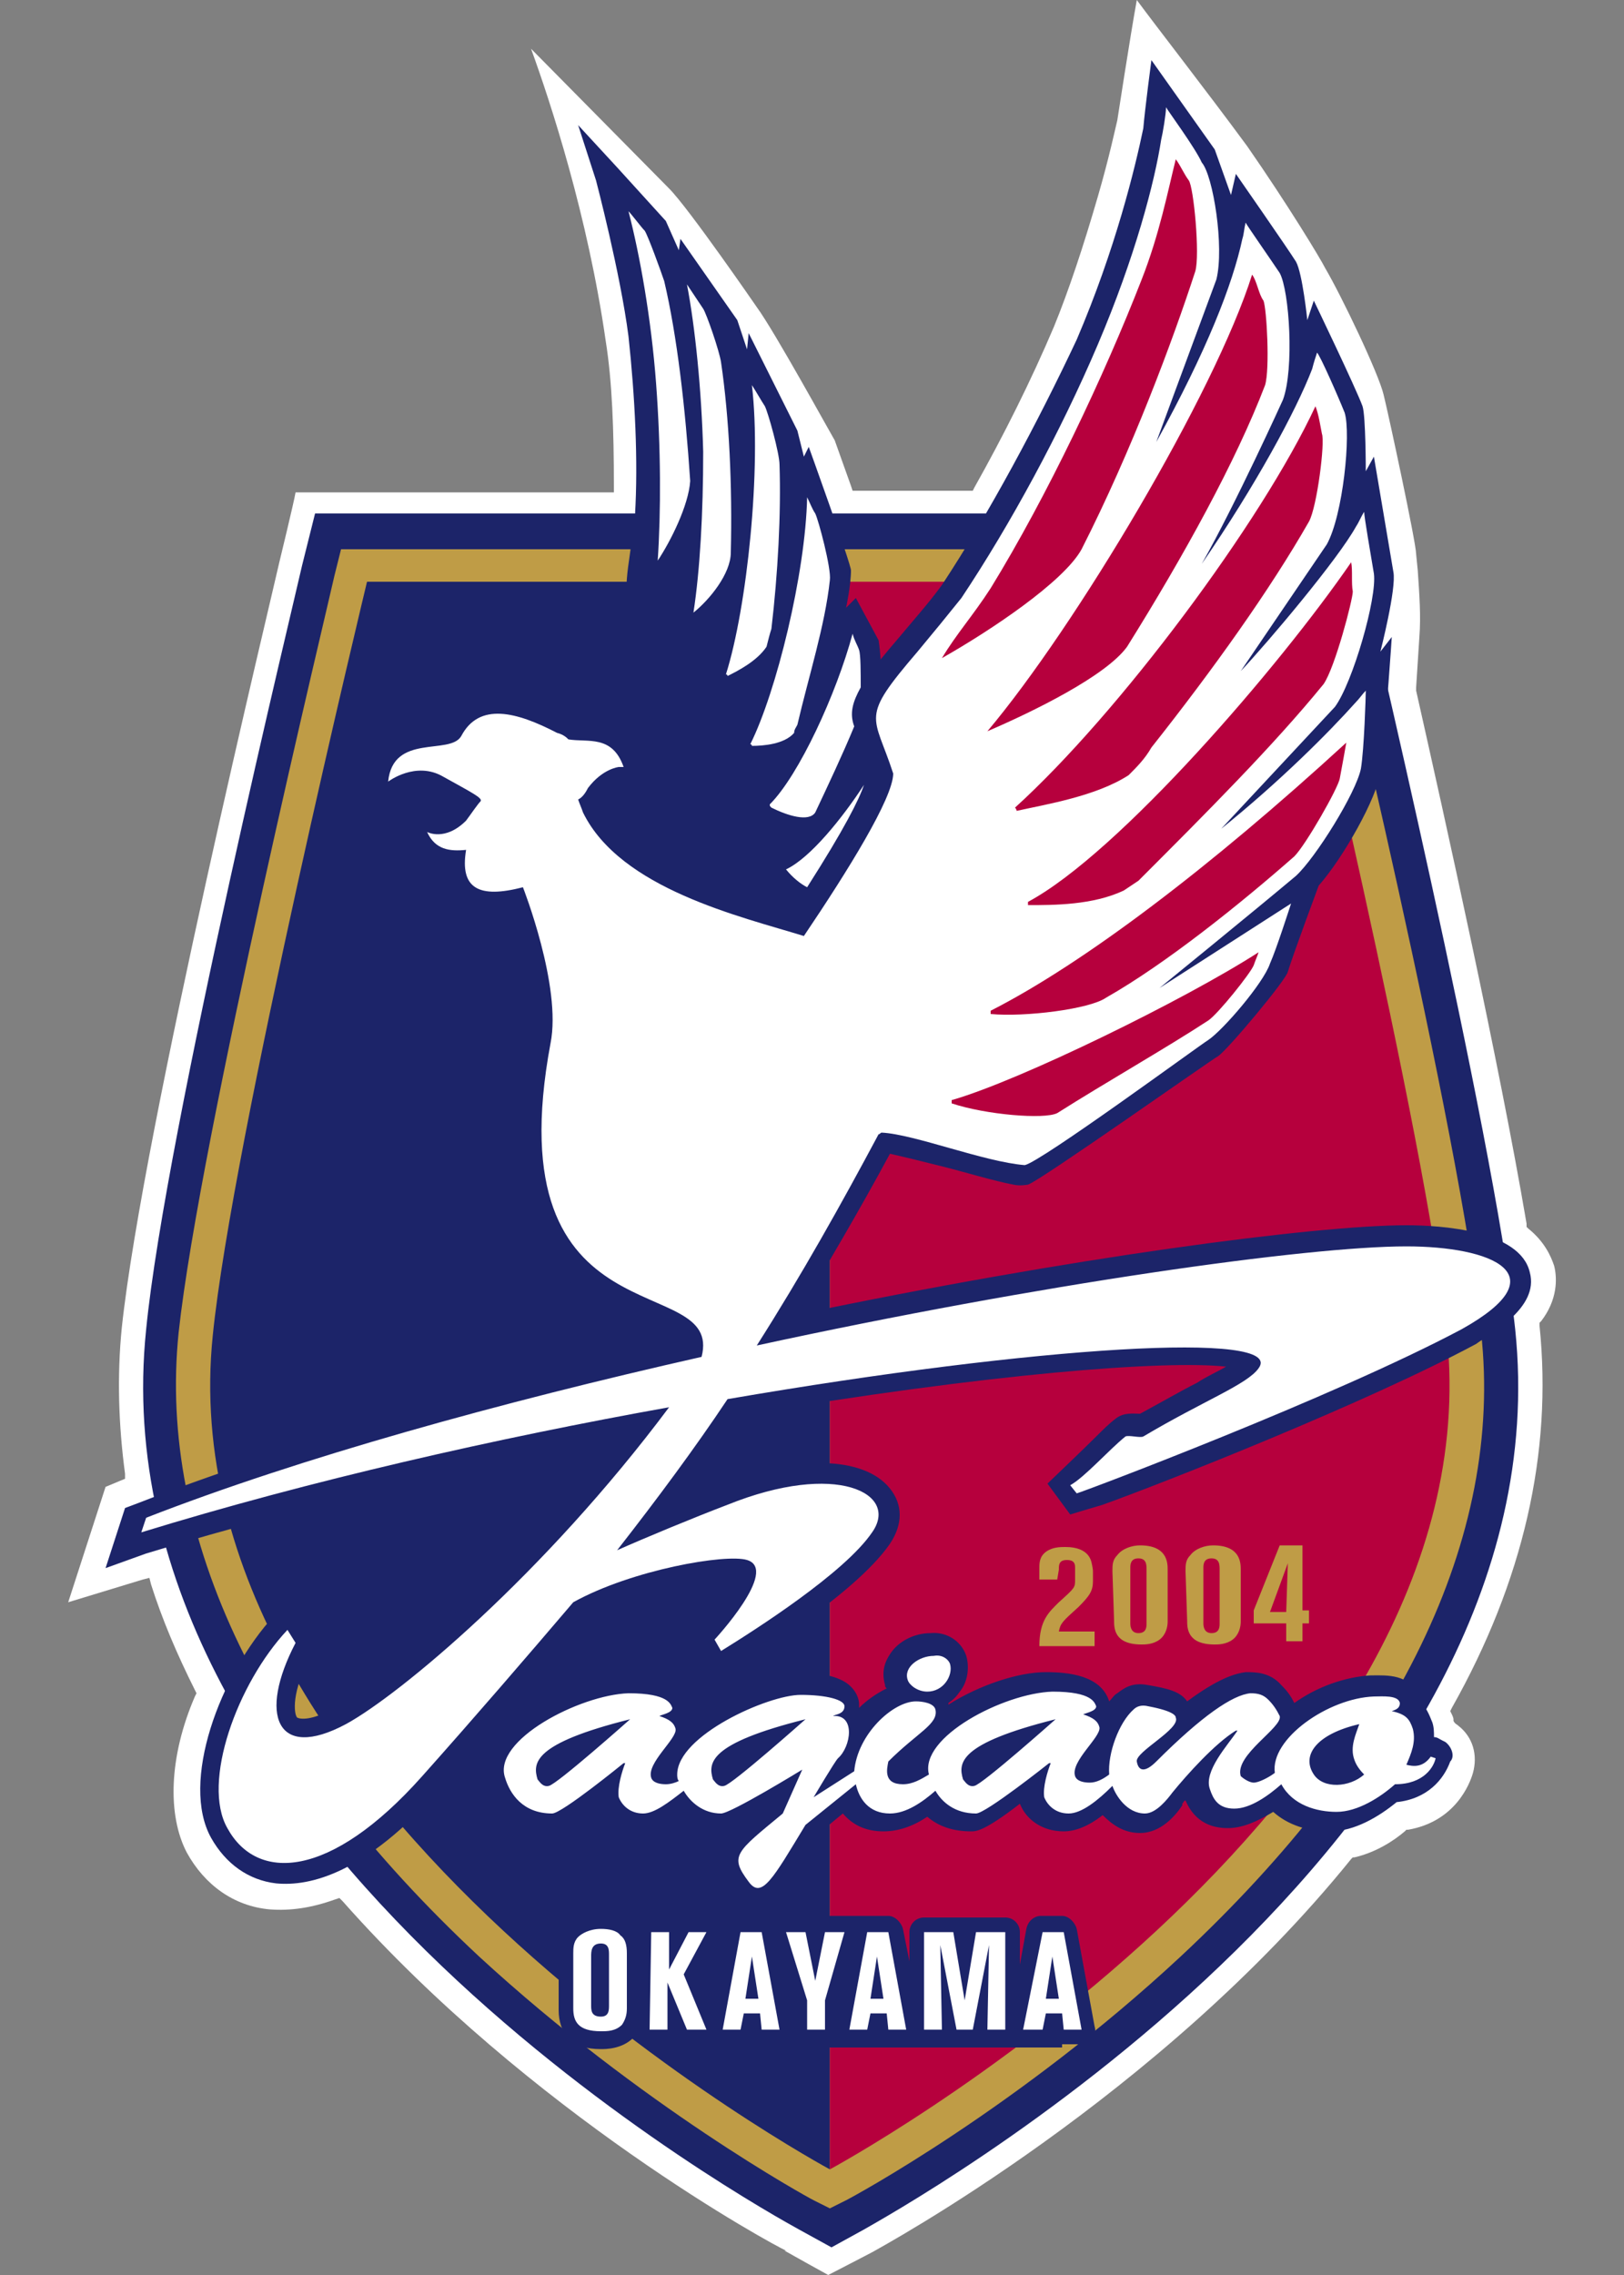
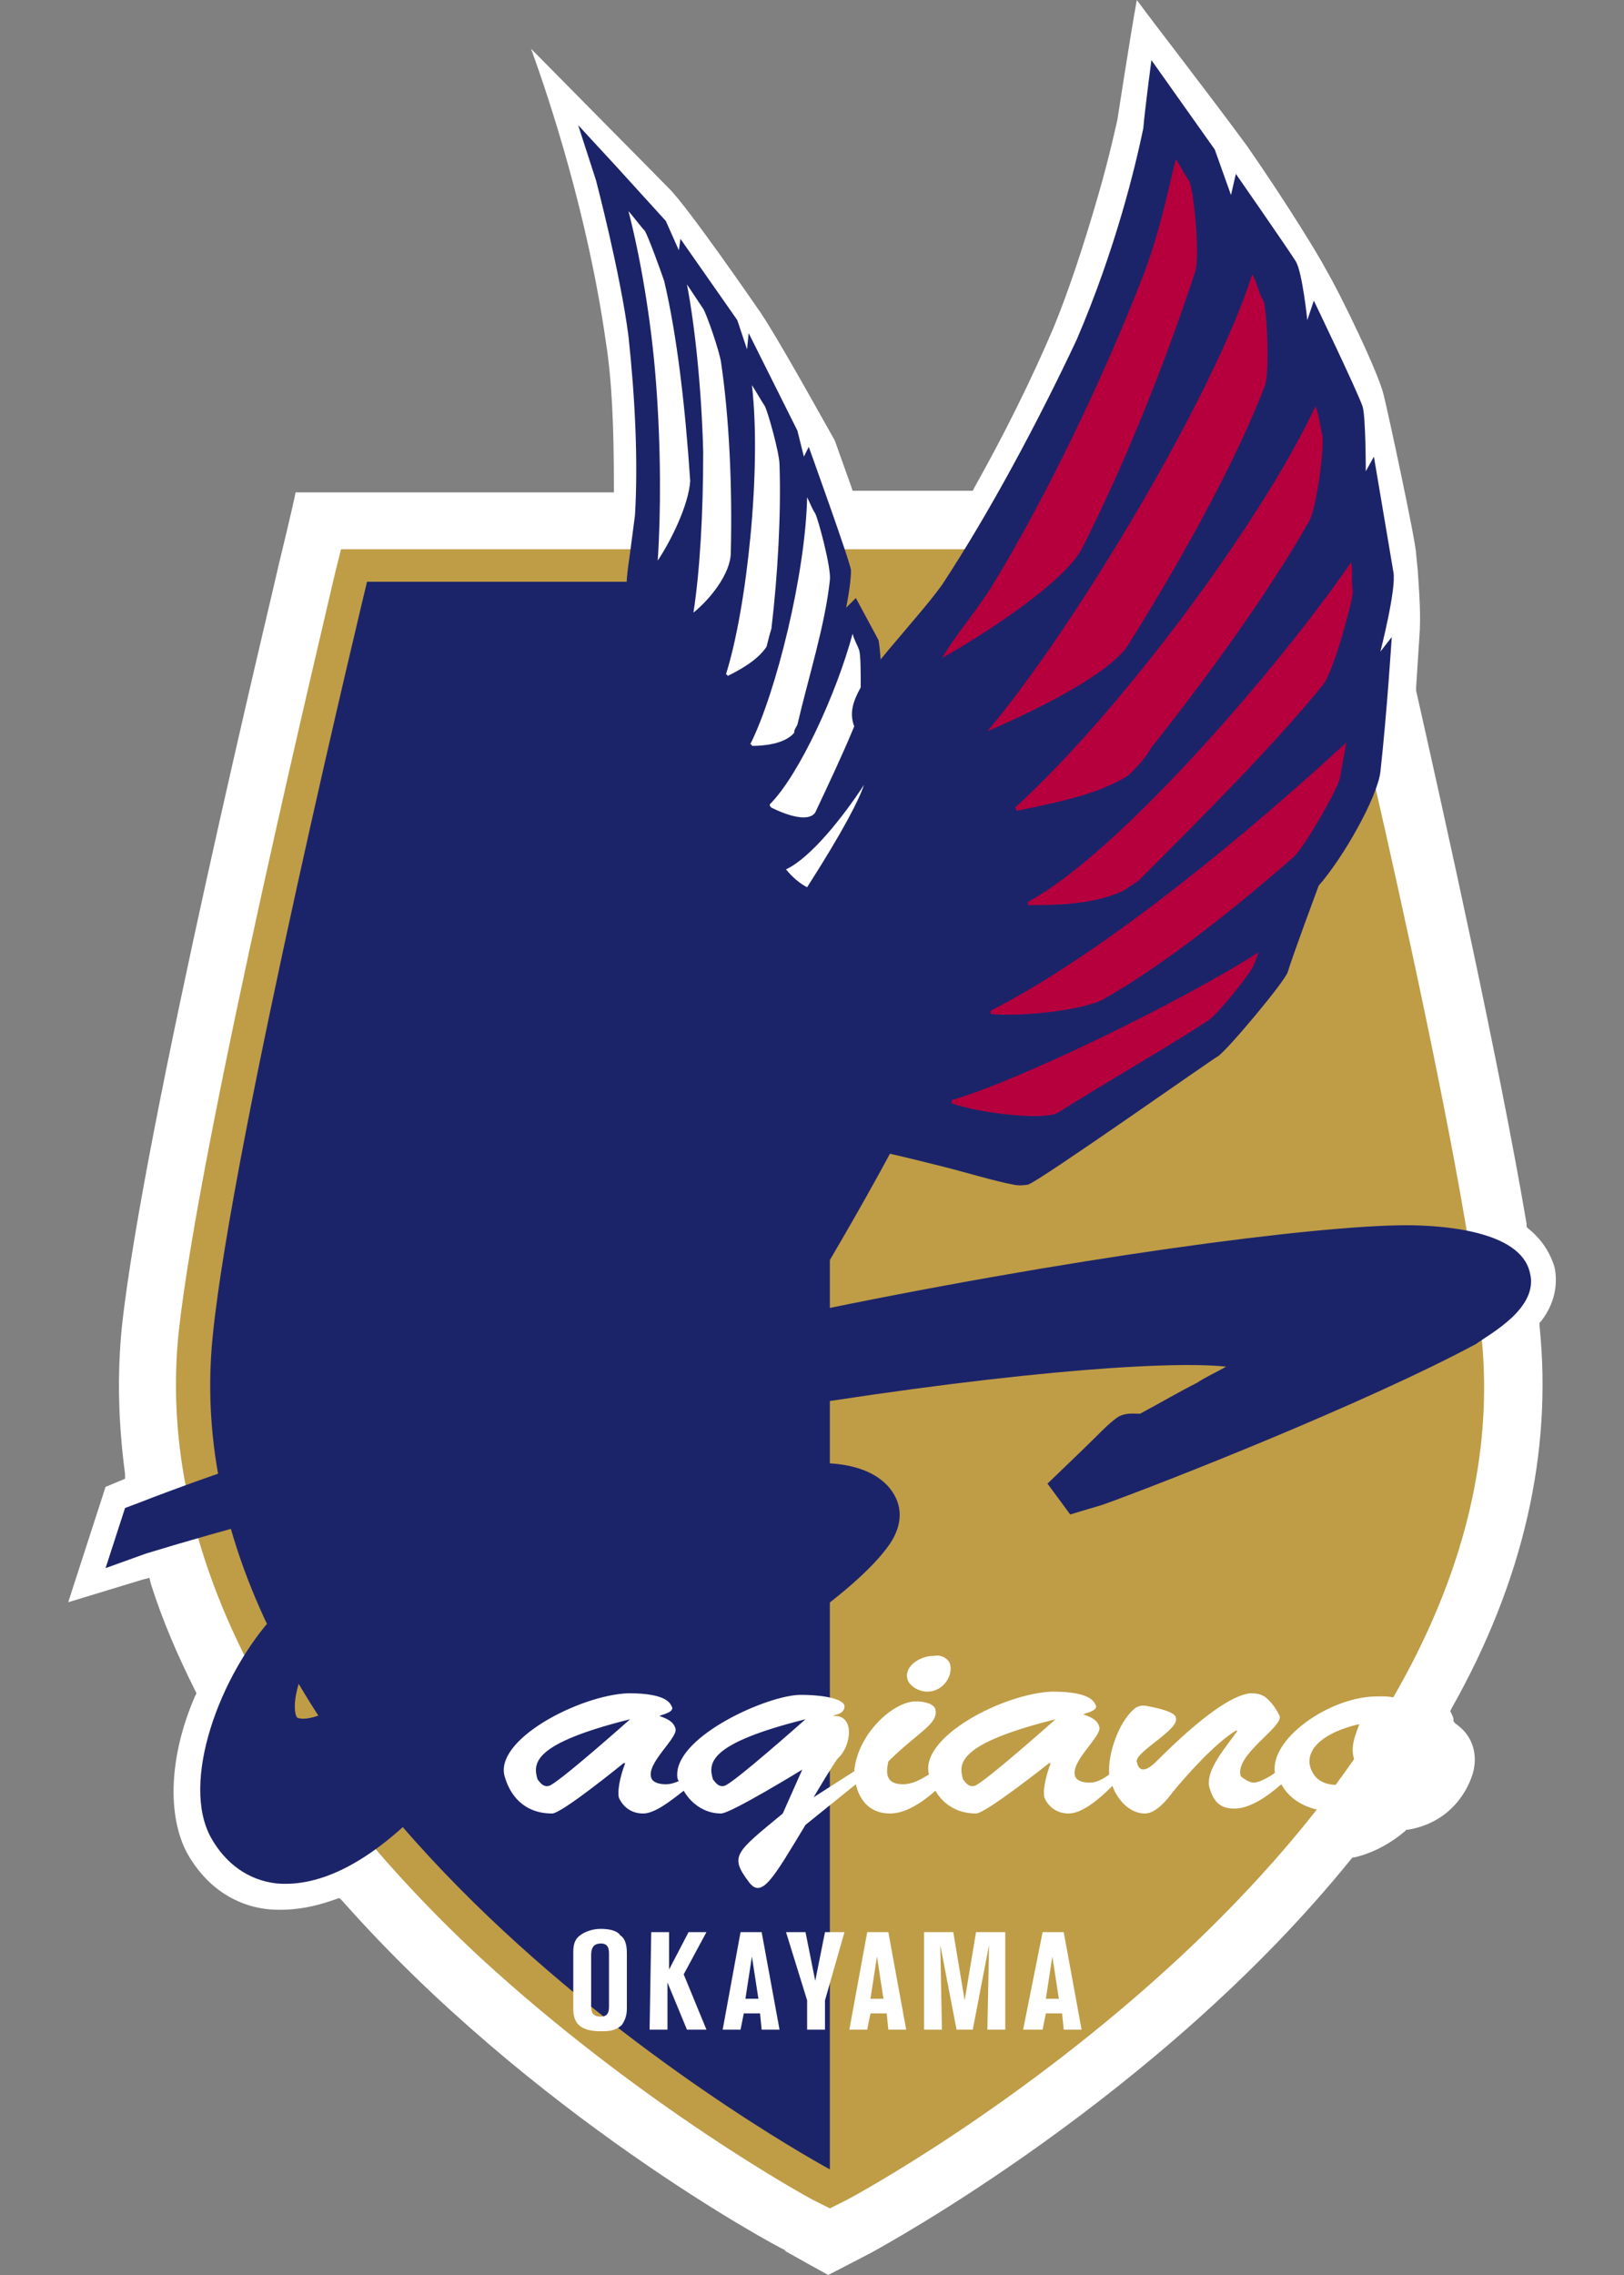
<svg xmlns="http://www.w3.org/2000/svg" version="1.1" id="レイヤー_1" x="0" y="0" viewBox="0 0 100 140" xml:space="preserve">
  <rect x="0" y="0" width="100" height="140" fill="#808080" stroke="none" />
  <style>.st0{fill:#fff}.st1{fill:#1c2469}.st2{fill:#bf9c46}.st3{fill:#b6003d}</style>
  <path class="st0" d="M94.8 81.6v-.2l.1-.1c1-1.3 1-2.6.8-3.4-.2-.6-.6-1.5-1.6-2.3l-.1-.1v-.2c-1.7-10-5-24.8-6.8-32.8v-.2l.2-3.1c.1-1.3 0-2.6-.1-4.1l-.1-1c0-.7-1.7-8.6-2-9.8-.3-1.3-2.6-6.1-3.6-7.8-.3-.6-2.3-3.9-4.8-7.5-2.5-3.4-5.7-7.5-6.8-9-.4 2.2-1.2 7.4-1.2 7.4-.1.4-.5 2.3-1.2 4.7-.9 3.1-1.8 5.8-2.7 8-1.4 3.3-3.1 6.7-4.9 9.9l-.1.2h-7.4l-.1-.3-1-2.8c-.3-.5-3.7-6.7-4.8-8.2 0 0-4.2-6.1-5.4-7.3L32.7 3c1.2 3.3 3.5 10.3 4.6 18 .4 2.5.5 5.5.5 8.9v.4H18.2c-.1.6-1 4.3-1 4.3-.3 1.4-8.4 34.9-9.7 47.1-.3 3-.2 6 .2 9v.3l-1.2.5-2.3 7.1 4.6-1.4.4-.1.1.4c.7 2.2 1.6 4.3 2.7 6.5l.1.2-.1.2c-1.6 3.7-1.7 7.3-.5 9.6 1.1 2 2.9 3.3 5.1 3.5 1.3.1 2.6-.1 4-.6l.3-.1.2.2c11.6 13.1 26.6 21.2 27.3 21.5h-.1c.2.1.7.4 2.7 1.5.4-.2 2.7-1.4 2.7-1.4.7-.4 17.7-9.6 29.5-24.2l.1-.1h.1c1.3-.3 2.4-1 3.1-1.6l.1-.1h.1c2.9-.5 3.8-2.8 4-3.5.3-1.1 0-2.2-.9-2.9-.1-.1-.2-.1-.3-.3v-.1c0-.1-.1-.3-.1-.3l-.1-.2.1-.2c4.4-7.8 6.2-15.7 5.4-23.5z" />
-   <path class="st1" d="M93.3 81.8c-1.3-12.1-9.3-45.6-9.6-47l-.8-3.2H19.4l-.8 3.2c-.3 1.4-8.4 34.8-9.6 47-3.3 31.6 38.4 54.4 40.2 55.4l2 1.1 2-1.1c1.7-1 43.4-23.8 40.1-55.4z" />
  <path class="st2" d="M91.2 82C90 70 82 36.8 81.6 35.4l-.4-1.6H21l-.4 1.6C20.3 36.8 12.3 70 11 82c-1.3 12.6 5.1 25.9 18.5 38.4 10 9.2 20.2 14.8 20.6 15l1 .5 1-.5c.4-.2 10.6-5.7 20.6-15C86.1 107.9 92.6 94.6 91.2 82z" />
  <path class="st1" d="M13.1 82.2c-3 29.2 38 51.3 38 51.3V35.8H22.6s-8.3 34.4-9.5 46.4" />
-   <path class="st3" d="M51.1 35.8h28.5s8.3 34.4 9.5 46.4c3 29.2-38 51.3-38 51.3V35.8z" />
  <path class="st2" d="M65.1 97.2H64v-.7c0-.3 0-.7.4-1 .4-.3.9-.3 1.2-.3.7 0 1.4.2 1.6.9 0 0 .1.4.1.6v.6c0 .6-.2.9-.9 1.6-1 .9-1.1 1-1.2 1.5h2.2v.9H64c0-1.6.6-2.1 1.2-2.7 1-.9 1-.9 1-1.4v-.7c0-.2 0-.5-.5-.5s-.5.3-.5.6l-.1.6zm3.4-.5c0-.4 0-.7.3-1 .3-.4.9-.6 1.4-.6 1.7 0 1.7 1.1 1.7 1.5v3.2c0 .3-.1.8-.5 1.1-.4.3-.9.3-1.1.3-1.7 0-1.7-1-1.7-1.5l-.1-3zm1.1 3.2c0 .1 0 .6.5.6s.5-.4.5-.6v-3.3c0-.3 0-.7-.5-.7s-.5.4-.5.6v3.4zm3.4-3.2c0-.4 0-.7.3-1 .3-.4.9-.6 1.4-.6 1.7 0 1.7 1.1 1.7 1.5v3.2c0 .3-.1.8-.5 1.1-.4.3-.9.3-1.1.3-1.7 0-1.7-1-1.7-1.5l-.1-3zm1.1 3.2c0 .1 0 .6.5.6s.5-.4.5-.6v-3.3c0-.3 0-.7-.5-.7s-.5.4-.5.6v3.4zm4.7-4.8h1.4v4h.4v.8h-.4v1.1h-1v-1.1h-2v-.8l1.6-4zm.4 4.1l.1-3-1.1 3h1z" />
-   <path class="st1" d="M89 107.2l-.2-.1c-.2-.1-.3-.2-.5-.2 0-.3 0-.6-.1-.9-.2-.5-.4-1-.8-1.3 0-.1 0-.2-.1-.3-.4-1.4-2-1.3-2.7-1.3h-.2c-1.6.1-3.3.7-4.7 1.7-.2-.4-.4-.7-.8-1.1-.7-.8-1.6-.8-2.2-.8-.7.1-1.7.4-3.6 1.8-.4-.6-1.2-.8-2.4-1-1-.2-1.5.2-1.9.5-.2.1-.3.3-.5.5-.5-1.6-2.5-1.8-3.9-1.8-1.7 0-4.1.8-6 2v-.1c.3-.2.5-.4.7-.7.5-.6.6-1.5.4-2.2-.3-.9-1.2-1.5-2.2-1.4-1 0-2 .5-2.5 1.3-.4.6-.5 1.2-.3 1.9 0 .1 0 .1.1.2-.6.3-1.2.7-1.7 1.2v-.2c0-.4-.2-.8-.5-1.1-.2-.2-.9-.9-3.5-.9-1.5 0-4.6 1.1-6.7 2.8 0-.1-.1-.1-.1-.2.1-.2.1-.5 0-.8-.5-1.6-2.5-1.8-3.9-1.8-2.6 0-6.6 1.8-8.2 4-.8 1.2-.8 2.2-.5 2.8.7 2 2.1 3 4.1 3 .3 0 .8 0 3-1.7.4 1 1.4 1.7 2.7 1.7.7 0 1.4-.3 2.3-.9.7.6 1.6.9 2.5.9.1 0 .3 0 .6-.1-1 1.1-1.2 2.1 0 3.8.6.8 1.2.9 1.7.9 1.3-.1 2-1.2 3.6-4l.2-.3 1.7-1.4c.6.7 1.4 1.1 2.5 1.1.9 0 1.8-.3 2.7-.9.7.6 1.6.9 2.7.9.3 0 .8 0 3-1.7.4 1 1.4 1.7 2.7 1.7.7 0 1.5-.3 2.4-1 .6.6 1.3 1.1 2.3 1.1 1.3 0 2.2-1.1 2.6-1.7v-.1c.1-.1.1-.2.2-.2.6 1.4 1.7 1.7 2.6 1.7s1.8-.4 2.8-1c.9.8 2.1 1.2 3.5 1.2 1.5 0 3-.9 4.1-1.8 1.9-.2 2.9-1.4 3.3-2.5.3-.3.1-.9-.3-1.2zm-23.6 18.6h1.1c.3 0 .5-.1.7-.3s.3-.5.2-.8l-1.1-6c-.1-.4-.5-.8-.9-.8h-1.3c-.4 0-.8.3-.9.8l-.4 2.2v-2c0-.5-.4-.9-.9-.9h-5c-.5 0-.9.4-.9.9v1.8l-.4-2c-.1-.4-.5-.8-.9-.8H40.1c-.5 0-.9.4-.9.9-.1-.2-.2-.3-.4-.4-.5-.4-1.1-.6-1.8-.6-.9 0-1.6.3-2 .8-.6.6-.6 1.4-.6 1.7v3.4c0 .7.2 1.3.6 1.7.5.5 1.1.7 2 .7.3 0 1.3 0 2-.7.1-.1.2-.2.2-.3 0 .5.4.9.9.9h25.3v-.2z" />
  <path class="st1" d="M94.2 78.3c-.6-2.6-5.5-2.9-7.6-2.9-5.6 0-20.8 2-37.5 5.5 1.8-3 3.7-6.2 5.7-9.9.9.2 2.1.5 3.3.8 1.2.3 3.2.9 4.3 1.1.4.1.9 0 .9 0C64 72.7 74.9 65 75 65c.6-.4 4.2-4.7 4.3-5.2.3-1 1.9-5.3 1.9-5.3 1.5-1.7 3.6-5.4 3.8-7 .4-3.6.7-8.3.7-8.3l-.7.9s1-3.9.8-4.9c-.2-1.2-1.2-7.1-1.2-7.1l-.5.9s0-3.4-.2-4c-.4-1.1-3-6.5-3-6.5l-.4 1.2s-.3-2.9-.7-3.6c-.5-.8-3.7-5.4-3.7-5.4l-.3 1.3-1-2.8-3.9-5.5s-.4 3-.5 4.2c-.5 2.4-1.7 7.4-4.1 13C63.9 26 60.9 31.6 58 36c-.8 1.1-1.7 2.1-2.7 3.3-3.1 3.6-3.3 4.4-2.3 7.1.1.4.3.8.4 1.3-.1.5-.8 2.5-4.8 8.5-.2-.1-.5-.1-.7-.2-3.8-1.1-9.5-2.8-11.3-6.4l.2-.2c.5-.7 1-.8 1-.8h.3l1.6-.1-.5-1.5c-.8-2.4-2.7-2.4-3.7-2.5h-.4c-.2-.1-.3-.2-.6-.3-1.4-.7-5.5-2.8-7.5.6-.2.1-.8.1-1.2.2-4.6.5-3.5 5.5-3.5 5.5s2.5-2 4.1-1.4c.3.1 1.2.6 1.2.6l-.5.5c-1 .9-3.2-.1-3.2-.1l.9 1.8c.6 1.2 1.5 1.6 2.2 1.7.1.8.4 1.4.9 1.9.8.8 2 .8 3.1.7.7 2.1 1.7 5.8 1.3 8-2.5 13.1 3.6 15.7 7.2 17.3.9.4 1.9.8 2.2 1.3-11.8 2.7-23.7 6-33.2 9.7l-.8.3-1.2 3.7 2.5-.9c10.5-3.2 21.2-5.5 29.1-7.1-7.2 8.9-14.7 15.1-17.5 16.6-1.4.8-2.1.7-2.3.6-.2-.2-.4-1.6.9-3.9l.3-.6-1.5-3-1.1 1.2c-3.4 3.7-5.8 10.3-3.9 13.7.9 1.6 2.3 2.6 4 2.8 2.1.2 5.5-.6 10.1-5.8 3.7-4.1 6.5-7.4 9.1-10.6 3.1-1.6 7.5-2.5 9.1-2.4-.3.7-1.2 1.9-2.1 3l-.6.6 1.5 2.6 1-.6c.8-.5 7.5-4.5 9.7-7.7.8-1.2.8-2.4 0-3.4-1.6-2-5.8-2.1-10.4-.2 0 0-2.2.9-2.5 1 1.4-1.8 2.6-3.6 3.7-5.3 15.4-2.6 26.1-3.4 29.9-3-.5.3-1.2.6-1.8 1-1 .5-2.2 1.2-3.5 1.9-.4 0-1-.1-1.5.3-.4.3-.8.7-1.2 1.1-.7.7-3 2.9-3 2.9l1.4 1.9s1.3-.4 2-.6c3.9-1.4 16.3-6.3 23-9.9.8-.6 3.9-2.2 3.3-4.4z" />
  <path class="st0" d="M88.1 108.1c-.5.7-1.1.6-1.5.5.3-.7.6-1.4.4-2.2-.2-.6-.4-.9-1.3-1.1.3-.1.5-.2.5-.5-.1-.5-1.1-.4-1.6-.4-2.8.1-6.4 2.6-6.1 4.7-.4.3-1 .6-1.3.6s-.7-.3-.8-.4c-.4-1.3 2.6-3 2.4-3.7-.2-.4-.4-.7-.7-1-.3-.3-.6-.4-1.1-.4-1.1.1-3 1.4-5.8 4.2-.7.7-1.1.6-1.2 0-.1-.6 2.7-2 2.4-2.7 0-.1-.1-.4-1.7-.7-.4-.1-.7 0-.9.2-.9.8-1.6 2.7-1.5 4-.4.3-.8.5-1.2.5s-.8-.1-.9-.4c-.3-.9 1.6-2.4 1.5-3-.1-.4-.4-.6-1-.8.2-.1.8-.2.8-.5-.1-.2-.2-.9-2.7-.9-3 .1-8.2 2.8-7.6 5.1-.5.3-1 .6-1.6.6-1.2 0-1-.9-.9-1.4 1.8-1.8 3.1-2.3 2.9-3.2-.1-.4-.8-.5-1.2-.5-1.4 0-3.6 2-3.8 4.3l-2.5 1.6s1.3-2.2 1.5-2.4c.8-.7 1.1-2.7-.3-2.6.1-.1.7-.1.7-.6 0-.4-1.1-.7-2.7-.7-2 0-7.6 2.5-7.6 4.9 0 .1 0 .3.1.4-.2.1-.5.2-.8.2-.4 0-.8-.1-.9-.4-.3-.9 1.6-2.4 1.5-3-.1-.4-.4-.6-1-.8.2-.1.8-.2.8-.5-.1-.2-.2-.9-2.7-.9-3 .1-8.4 2.9-7.6 5.2.3 1 1.1 2.2 2.9 2.2.6 0 4.4-3.1 4.4-3.1h.1c-.2.5-.5 1.5-.4 2.1.2.5.7 1 1.5 1 .7 0 1.6-.7 2.5-1.4.4.7 1.2 1.4 2.3 1.4.6 0 5-2.7 5-2.7l-1.2 2.7c-2.9 2.4-3.3 2.6-2.1 4.2.8 1.1 1.5-.2 3.5-3.5l3.1-2.5c.2.9.8 1.8 2.1 1.8 1 0 2-.7 2.8-1.4.4.7 1.2 1.4 2.5 1.4.6 0 4.5-3.1 4.5-3.1h.1c-.2.5-.5 1.5-.4 2.1.2.5.7 1 1.5 1s1.8-.8 2.7-1.7c.2.6.9 1.7 2 1.7.7 0 1.4-.9 1.7-1.3.9-1.1 2.6-3 3.9-3.8h.1c-.6.9-2.1 2.5-1.7 3.6.2.6.5 1.2 1.5 1.2s2.1-.8 2.9-1.5c.7 1.3 2.2 1.7 3.4 1.7 1.3 0 2.7-.9 3.6-1.7 1.8 0 2.4-1.1 2.5-1.6l-.3-.1zm-54.3 1.8c-.4.1-.6-.3-.7-.4-.3-1-.3-2.2 5.7-3.7 0 0-4.5 4-5 4.1zm10.8 0c-.4.1-.6-.3-.7-.4-.3-1-.3-2.2 5.7-3.7 0 0-4.5 4-5 4.1zm15.4 0c-.4.1-.6-.3-.7-.4-.3-1-.3-2.2 5.7-3.7 0 0-4.5 4-5 4.1zm20.9-.7c-.8-1.2.2-2.5 2.8-3.1-.2.6-.6 1.4-.3 2.2.1.3.3.6.6.9-.9.8-2.5.9-3.1 0zm-23.8-5.1c1 0 1.6-1 1.4-1.7-.1-.3-.5-.6-1-.5-.9 0-1.9.7-1.6 1.5.1.3.6.7 1.2.7zm-18.5 19.5c0 .4-.1.7-.3 1-.4.4-.9.4-1.3.4-1.4 0-1.7-.6-1.7-1.4v-3.4c0-.3 0-.7.3-1 .2-.2.7-.5 1.4-.5.5 0 1 .1 1.2.4.3.2.4.6.4 1.1v3.4zm-1.1-3.3c0-.3 0-.7-.5-.7-.6 0-.6.5-.6.8v3c0 .3 0 .7.6.7.5 0 .5-.4.5-.7v-3.1zm2.6-1.4h1.1v2.3l1.2-2.3h1.1l-1.4 2.6 1.4 3.4h-1.2l-1.2-2.9v2.9H40l.1-6zm5.5 0h1.3l1.1 6h-1.1l-.1-1h-1l-.2 1h-1.1l1.1-6zm.3 4.1h.8l-.4-2.6-.4 2.6zm2.5-4.1h1.2l.6 3 .6-3H52l-1.2 4.2v1.8h-1.1v-1.8l-1.3-4.2zm5 0h1.3l1.1 6h-1.1l-.1-1h-1l-.2 1h-1.1l1.1-6zm.2 4.1h.8l-.4-2.6-.4 2.6zm3.3-4.1h1.8l.7 4.2.7-4.2h1.8v6h-1.1l.1-5.2-1 5.2h-1l-1-5.2.1 5.2h-1.1v-6zm7.3 0h1.3l1.1 6h-1.1l-.1-1h-1l-.2 1H63l1.2-6zm.2 4.1h.8l-.4-2.6-.4 2.6z" />
  <path class="st1" d="M54.6 47.9c0-.3-.1-.5-.1-.8-.8-2.4-1.4-2.9-.2-4.7 0-1.1-.1-2.4-.2-3l-1.4-2.6-.6.6s.3-1.4.3-2.3c0-.4-2.6-7.6-2.6-7.6l-.3.6-.4-1.6-3-6-.1 1-.6-1.8-3.5-5-.1.7-.8-1.8-3-3.3-2.4-2.6 1.1 3.4s1.5 5.7 2 9.6c.4 3.7.6 7.7.4 11-.1.8-.2 1.5-.3 2.3-.4 2.7-.3 3 .6 4.7.2.3.3.6.6 1 0 .4 0 13.6-.1 14.5 3.1 1.7 6.9 2.7 9.3 3.4 2.5-3.7 5-7.9 5.4-9.7z" />
  <path class="st0" d="M40.5 34.5c-.1-.1-.1-.1 0 0 .2-3 .2-6.9-.1-10.9s-1-7.9-1.7-10.6c.2.2.8 1 1 1.2.2.3 1 2.5 1.2 3.1.8 3.4 1.3 7.8 1.6 12.3-.1 1.5-1.2 3.7-2 4.9zm2.2 3.2c.4-2.6.6-6.1.6-9.9-.1-3.8-.5-7.7-1-10.3l1 1.5c.2.3 1 2.6 1.1 3.3.5 3.4.7 7.6.6 11.7 0 1.3-1.3 2.9-2.3 3.7zm4.5 2.1c-.6.9-1.8 1.5-2.4 1.8 0 0 0-.1-.1-.1 1.3-4.1 2.2-12.7 1.6-17.8.2.3.6 1 .8 1.3.2.4.9 2.9.9 3.6.1 3-.1 6.7-.5 10.1-.1.3-.2.7-.3 1.1zm2.5-9.2c.2.4.3.7.5 1 .2.4 1 3.4.9 4.1-.3 2.8-1.3 5.9-2 8.9-.1.2-.2.3-.2.5-.6.7-1.9.8-2.6.8 0 0 0-.1-.1-.1 1.6-3.2 3.4-10.5 3.5-15.2zm-1.3 22.9c.4.5.9.9 1.3 1.1 2.3-3.6 3.2-5.4 3.5-6.3-1.3 2-3.3 4.5-4.8 5.2zM53 42.3c0-.9 0-2-.1-2.3-.1-.3-.3-.6-.4-1-1 3.7-3.3 8.7-5.1 10.5 0 .1 0 .1.1.2 1 .5 2.3.9 2.7.3.8-1.7 1.7-3.6 2.4-5.3-.3-.8-.1-1.5.4-2.4z" />
-   <path class="st0" d="M86.6 76.7c-6.1 0-22.5 2.3-40 6.1 2.8-4.4 5.2-8.7 7.5-13 .1 0 .1-.1.2-.1 2 .1 6.3 1.8 8.8 2 1-.2 10.8-7.4 11.3-7.7.9-.6 3.4-3.5 3.8-4.7.4-.9 1.2-3.4 1.3-3.7l-8.1 5.2s5.9-4.8 8.4-6.9c1.2-1.1 3.7-5.1 4-6.6.2-1.2.3-4.5.3-4.8-.2.2-.4.5-.6.7-1.7 1.9-4.7 4.9-8.3 7.8l7-7.5c1.1-1.5 2.6-6.7 2.4-8.2-.2-1.2-.6-3.5-.6-3.8-.2.3-.3.6-.5.9-1.1 2-5.4 7.1-7.1 8.9l5.3-7.8c1-1.8 1.5-6.8 1.1-8.1-.4-1-1.5-3.5-1.7-3.7-.1.3-.2.6-.3 1-1 2.6-3.5 7.2-6.8 12 2.1-3.7 5-10.1 5-10.1.7-1.9.4-6.7-.2-7.8-.6-.9-2-2.9-2.1-3.1-.1.4-.1.7-.2 1-.6 2.8-2.2 6.9-5.3 12.5l3.7-10c.5-2-.2-6.4-.9-7.2-.4-.9-2.1-3.2-2.2-3.4 0 .4-.2 1.6-.3 2-.4 2.6-1.6 7.2-3.9 12.6-2.3 5.4-5.4 11.1-8.4 15.6-.8 1-1.7 2.1-2.7 3.3-3.6 4.2-2.7 3.8-1.5 7.5 0 1.5-2.8 6-5.5 10-3.9-1.2-11.3-2.9-13.6-7.6-.1-.3-.2-.5-.3-.8.2-.1.4-.3.6-.7.9-1.2 1.9-1.3 1.9-1.3h.3c-.7-2-2.2-1.5-3.4-1.7-.1-.1-.3-.3-.7-.4-2.5-1.3-4.8-1.9-5.9.2-.7 1.2-4.2-.2-4.5 2.8 0 0 1.7-1.3 3.4-.3 1.8 1 2.4 1.3 2.3 1.5-.2.2-.6.8-.9 1.2-1.3 1.3-2.4.7-2.4.7.5 1.1 1.4 1.2 2.4 1.1-.4 2.4.8 3 3.5 2.3 0 0 2.4 6.1 1.7 9.6-3.5 18.7 10.7 13.9 9.3 19.3-12.4 2.8-24.7 6.2-34.2 9.9l-.3.9c10.4-3.2 21.9-5.8 32.5-7.7-7.7 10.3-16.6 17.7-19.9 19.5-4.3 2.3-5.4-.6-3.1-5l-.5-.8c-3.1 3.3-5.3 9.4-3.7 12.2 1.8 3.3 6.3 3.2 12-3.2 3.3-3.7 6.4-7.3 9.3-10.7 3.6-2 9.4-3 10.7-2.6 2 .6-2 4.9-2 4.9l.4.7c2.1-1.3 7.6-4.8 9.3-7.3 1.7-2.4-2.2-4.4-8.9-1.7-2.1.8-5 2-6.8 2.8 2.5-3.2 4.8-6.3 6.8-9.3 19.2-3.3 34.4-4.2 32.7-1.9-.7 1-3.4 2-7.1 4.2-.2.1-.9-.1-1.1 0-1 .8-2.5 2.5-3.4 3l.4.5c.4-.1 15.8-5.9 23.7-10.1 6.1-3.4 1.8-5.1-3.4-5.1z" />
  <path class="st3" d="M58 40.5c.9-1.5 1.9-2.6 3-4.3 3.5-5.7 7-13.1 9.3-19 1.1-2.8 1.6-5.4 2.1-7.4.3.4.5.9.8 1.3.3.4.7 4.6.4 5.6-1.4 4.3-3.9 11-7 17.1-1.1 2-5.6 5-8.6 6.7zm2.8 4.5c5.4-6.4 14-20.8 16.3-28.1.3.4.4 1.2.7 1.6.2.5.4 4.2.1 5.2-1.8 4.7-5 10.5-8.5 16.1-1.3 1.8-5.8 4-8.6 5.2zm8.7 2.7c-2 1.3-5.1 1.8-6.9 2.2 0 0 0-.1-.1-.2C68.9 43.9 77.7 32.1 81 25c.2.5.3 1.2.4 1.7.2.5-.3 4.5-.8 5.4-2.4 4.2-5.9 9.1-9.7 13.9-.4.7-.9 1.2-1.4 1.7zm13.7-13.1c.1.5 0 1.3.1 1.8 0 .5-1.1 4.7-1.8 5.7-3.1 3.8-7.2 7.9-11.4 12.1l-.9.6c-1.9.9-4.3.9-5.9.9v-.2c5.6-3 15.5-14.5 19.9-20.9zm-.3 11.1s-.3 1.7-.4 2.2c-.1.6-2.1 4.1-2.8 4.8-3.3 2.9-7.9 6.6-11.6 8.7-1 .7-5 1.2-7.1 1v-.2c5.7-2.9 13.5-8.8 21.9-16.5zM58.6 67.9v-.2c4.2-1.2 14.4-6.2 18.9-9.1-.1.3-.2.5-.3.8-.2.5-2.2 3-2.8 3.4-2.6 1.7-6.3 3.8-9.3 5.7-.8.4-4.4.1-6.5-.6z" />
</svg>